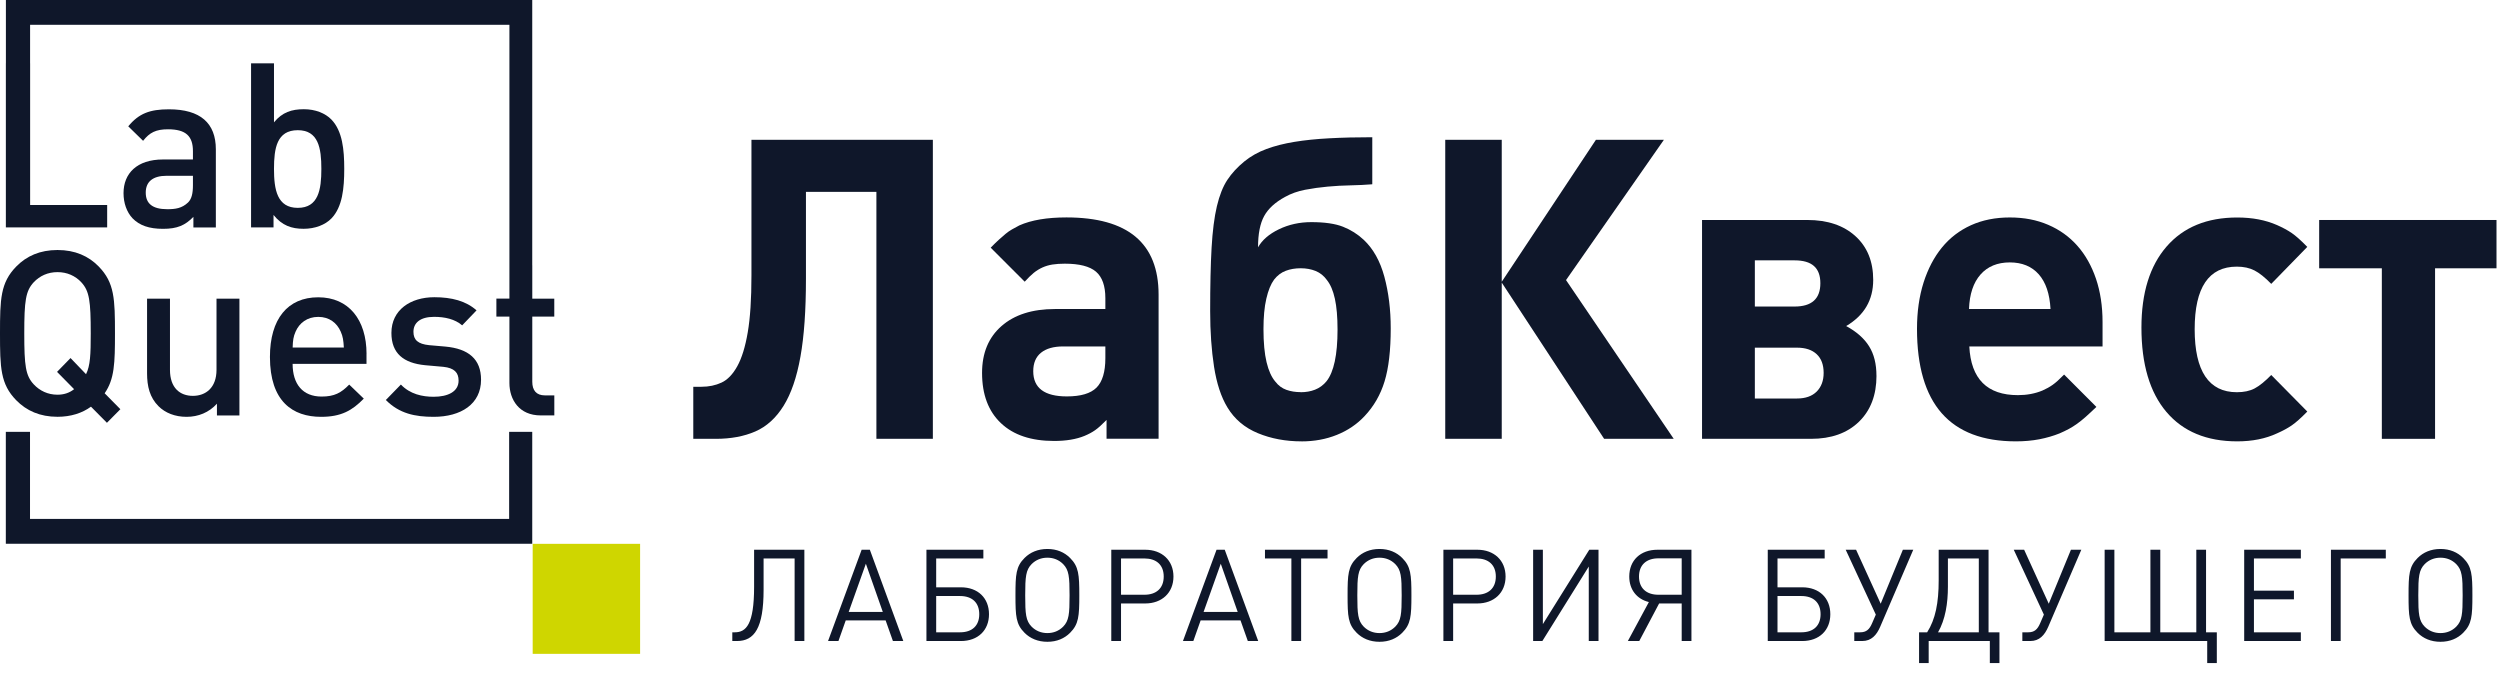
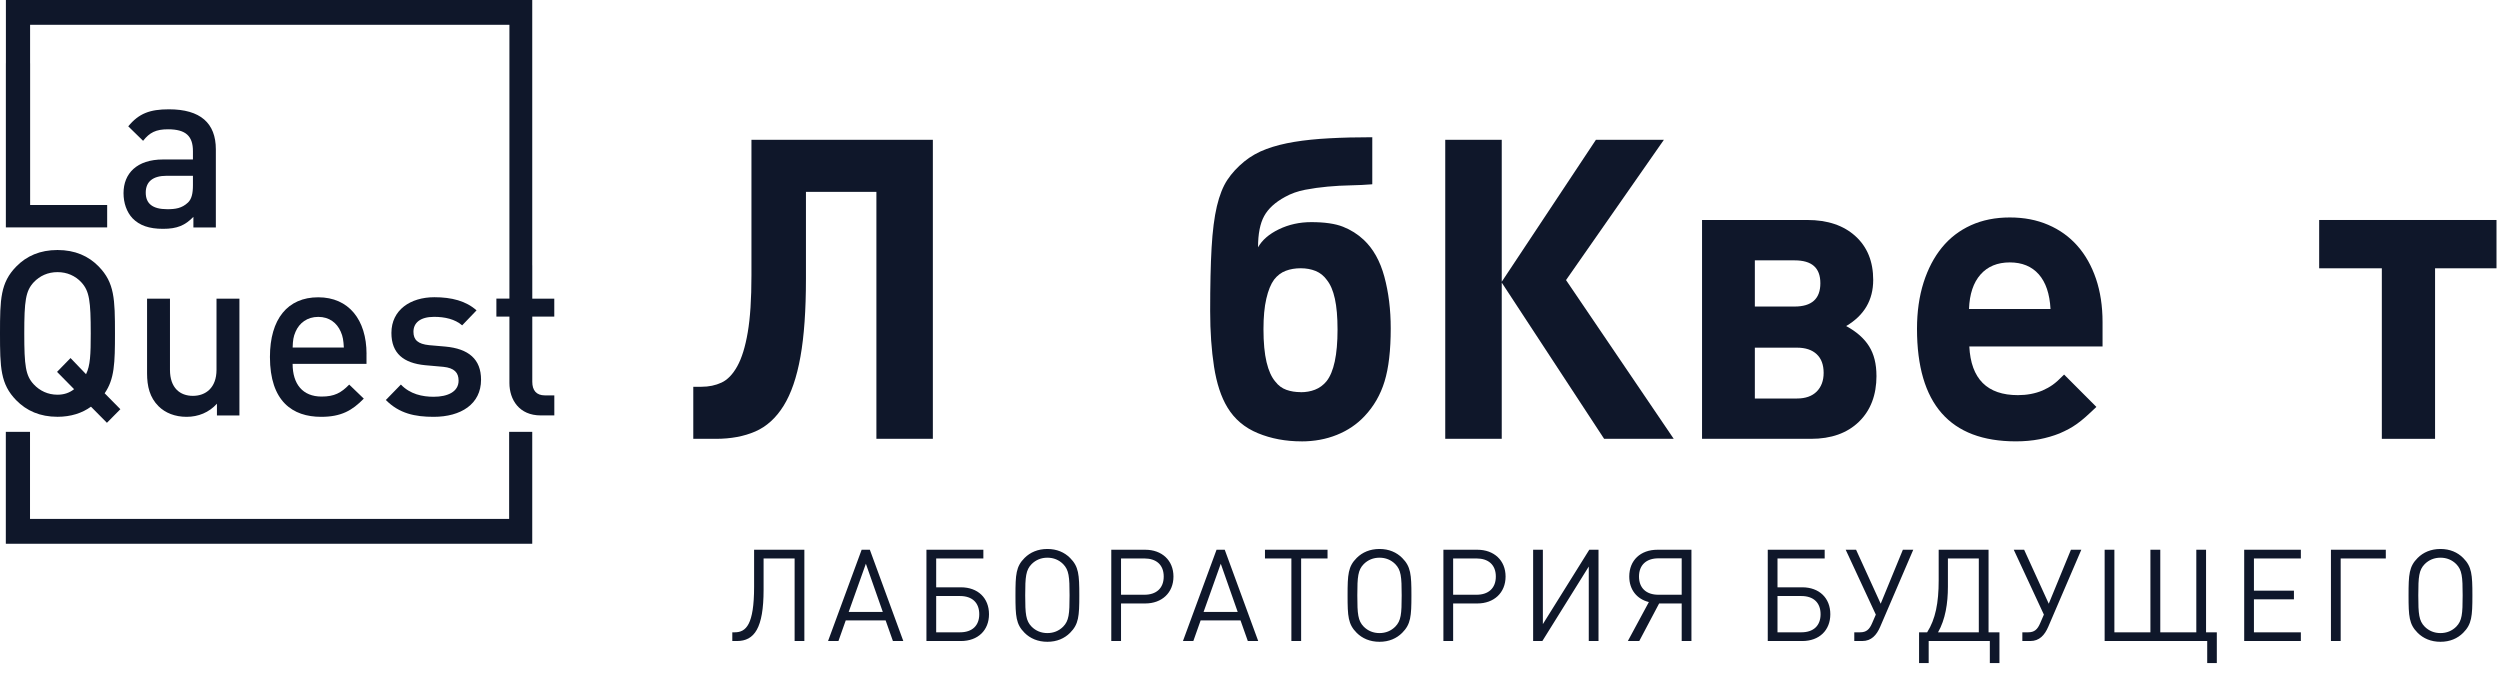
<svg xmlns="http://www.w3.org/2000/svg" width="195" height="53" viewBox="0 0 195 53" fill="none">
-   <path d="M49.928 42.419H41.549V51H49.928V42.419Z" fill="#CFD600" />
  <g style="mix-blend-mode:multiply">
    <path d="M12.717 12.439C10.668 12.439 9.635 13.536 9.635 15.064C9.635 15.837 9.881 16.537 10.335 17.024C10.879 17.581 11.615 17.849 12.717 17.849C13.82 17.849 14.436 17.581 15.085 16.916V17.741H16.836V11.65C16.836 9.601 15.629 8.526 13.177 8.526C11.687 8.526 10.831 8.849 10.004 9.854L11.161 10.984C11.669 10.337 12.159 10.085 13.105 10.085C14.505 10.085 15.049 10.624 15.049 11.792V12.439H12.717ZM15.049 14.451C15.049 15.098 14.944 15.529 14.664 15.797C14.189 16.247 13.682 16.318 13.051 16.318C11.879 16.318 11.368 15.868 11.368 15.024C11.368 14.18 11.912 13.711 13 13.711H15.049V14.448V14.451Z" fill="#0F172A" />
-     <path d="M19.583 4.945V17.738H21.335V16.768C22.002 17.593 22.738 17.846 23.681 17.846C24.576 17.846 25.363 17.541 25.853 17.036C26.712 16.139 26.851 14.682 26.851 13.172C26.851 11.662 26.712 10.226 25.853 9.327C25.363 8.824 24.591 8.519 23.699 8.519C22.753 8.519 22.017 8.754 21.371 9.542V4.942H19.583V4.945ZM23.227 10.155C24.838 10.155 25.066 11.557 25.066 13.175C25.066 14.793 24.838 16.213 23.227 16.213C21.617 16.213 21.371 14.793 21.371 13.175C21.371 11.557 21.596 10.155 23.227 10.155Z" fill="#0F172A" />
    <path d="M7.709 20.795C6.904 19.969 5.853 19.501 4.486 19.501C3.119 19.501 2.067 19.969 1.262 20.795C0.036 22.052 0 23.328 0 26.005C0 28.683 0.036 29.959 1.262 31.216C2.067 32.041 3.119 32.51 4.486 32.51C5.519 32.51 6.411 32.223 7.096 31.721L8.34 32.978L9.389 31.918L8.163 30.676C8.932 29.564 8.968 28.322 8.968 26.005C8.968 23.328 8.932 22.052 7.706 20.795M6.709 29.185L5.501 27.928L4.45 29.006L5.78 30.356C5.396 30.661 4.957 30.787 4.486 30.787C3.731 30.787 3.101 30.482 2.629 29.977C1.998 29.296 1.893 28.541 1.893 26.005C1.893 23.47 1.998 22.699 2.629 22.018C3.104 21.516 3.731 21.226 4.486 21.226C5.24 21.226 5.871 21.516 6.342 22.018C6.973 22.699 7.078 23.473 7.078 26.005C7.078 27.657 7.042 28.52 6.712 29.185" fill="#0F172A" />
    <path d="M18.675 32.405V23.294H16.888V28.846C16.888 30.248 16.046 30.877 15.046 30.877C14.046 30.877 13.258 30.267 13.258 28.846V23.294H11.471V29.117C11.471 30.14 11.681 31.003 12.366 31.687C12.892 32.208 13.646 32.513 14.556 32.513C15.467 32.513 16.308 32.171 16.921 31.487V32.405H18.672H18.675Z" fill="#0F172A" />
    <path d="M28.59 27.608C28.59 24.948 27.205 23.189 24.822 23.189C22.44 23.189 21.055 24.878 21.055 27.842C21.055 31.311 22.824 32.513 25.047 32.513C26.607 32.513 27.466 32.026 28.376 31.092L27.238 29.998C26.607 30.646 26.081 30.932 25.084 30.932C23.611 30.932 22.824 29.962 22.824 28.381H28.587V27.608H28.59ZM22.827 27.105C22.845 26.548 22.881 26.261 23.056 25.867C23.353 25.186 23.966 24.717 24.825 24.717C25.684 24.717 26.279 25.186 26.577 25.867C26.751 26.261 26.787 26.548 26.82 27.105H22.827Z" fill="#0F172A" />
    <path d="M33.826 30.948C32.952 30.948 31.988 30.75 31.269 29.995L30.095 31.2C31.146 32.26 32.372 32.513 33.826 32.513C35.947 32.513 37.522 31.524 37.522 29.619C37.522 28.02 36.557 27.195 34.718 27.031L33.475 26.923C32.597 26.834 32.249 26.511 32.249 25.882C32.249 25.183 32.775 24.714 33.859 24.714C34.7 24.714 35.488 24.893 36.049 25.377L37.17 24.209C36.347 23.473 35.226 23.183 33.877 23.183C32.02 23.183 30.53 24.172 30.53 25.968C30.53 27.567 31.477 28.322 33.159 28.486L34.577 28.612C35.437 28.701 35.77 29.062 35.77 29.69C35.77 30.553 34.929 30.948 33.826 30.948Z" fill="#0F172A" />
    <path d="M43.234 24.696V23.294H41.518V20.69H41.515V0H0.46V4.942H0.457V17.735H8.359V15.991H2.35V4.942H2.347V1.932H39.734V20.835V23.291H38.718V24.693H39.734V29.869C39.734 31.182 40.503 32.402 42.17 32.402H43.237V30.84H42.501C41.834 30.84 41.518 30.445 41.518 29.78V24.696H43.234Z" fill="#0F172A" />
    <path d="M39.713 40.475H2.341V33.684H0.454V42.413H0.511H2.341H39.713H41.515V40.475V33.684H39.713V40.475Z" fill="#0F172A" />
    <path d="M68.359 34.229V14.965H62.864V21.747C62.864 24.194 62.723 26.218 62.434 27.823C62.149 29.428 61.71 30.707 61.118 31.656C60.527 32.605 59.791 33.274 58.91 33.656C58.03 34.038 57.005 34.229 55.834 34.229H54.076V30.168H54.716C55.29 30.168 55.813 30.06 56.281 29.841C56.75 29.623 57.159 29.197 57.51 28.563C57.862 27.928 58.132 27.05 58.324 25.925C58.517 24.801 58.613 23.322 58.613 21.485V10.904H72.763V34.229H68.356H68.359Z" fill="#0F172A" />
-     <path d="M86.311 34.229V32.756C85.947 33.129 85.65 33.394 85.415 33.557C85.181 33.721 84.905 33.869 84.586 34.001C83.946 34.263 83.159 34.395 82.222 34.395C80.434 34.395 79.049 33.933 78.07 33.003C77.09 32.075 76.601 30.769 76.601 29.087C76.601 27.537 77.105 26.32 78.118 25.432C79.13 24.548 80.518 24.104 82.288 24.104H86.218V23.254C86.218 22.293 85.971 21.605 85.485 21.189C84.995 20.773 84.187 20.567 83.057 20.567C82.694 20.567 82.375 20.589 82.099 20.632C81.822 20.675 81.561 20.752 81.317 20.86C81.071 20.971 80.843 21.112 80.629 21.285C80.416 21.461 80.182 21.689 79.927 21.972L77.274 19.319C77.508 19.079 77.721 18.872 77.913 18.697C78.106 18.521 78.28 18.37 78.439 18.238C78.599 18.105 78.764 17.991 78.935 17.893C79.106 17.794 79.296 17.692 79.509 17.581C80.446 17.165 81.669 16.959 83.183 16.959C87.975 16.959 90.37 18.968 90.37 22.986V34.223H86.314L86.311 34.229ZM82.925 27.022C82.18 27.022 81.603 27.186 81.2 27.512C80.795 27.839 80.593 28.319 80.593 28.954C80.593 30.264 81.468 30.92 83.213 30.92C84.301 30.92 85.07 30.692 85.53 30.233C85.986 29.774 86.218 29.009 86.218 27.94V27.022H82.928H82.925Z" fill="#0F172A" />
    <path d="M101.516 34.426C100.281 34.426 99.145 34.214 98.115 33.788C97.082 33.363 96.288 32.691 95.736 31.773C95.246 30.966 94.9 29.912 94.696 28.612C94.495 27.312 94.393 25.867 94.393 24.271C94.393 22.283 94.429 20.635 94.504 19.325C94.579 18.016 94.717 16.934 94.918 16.081C95.12 15.23 95.393 14.546 95.733 14.032C96.072 13.52 96.511 13.043 97.043 12.605C97.553 12.189 98.133 11.863 98.782 11.622C99.431 11.382 100.161 11.197 100.969 11.065C101.777 10.932 102.685 10.84 103.685 10.787C104.686 10.732 105.803 10.704 107.038 10.704V14.374C106.506 14.417 105.942 14.445 105.344 14.457C104.746 14.469 104.151 14.5 103.556 14.556C102.961 14.611 102.375 14.691 101.798 14.802C101.225 14.913 100.702 15.098 100.233 15.36C99.467 15.776 98.923 16.272 98.605 16.851C98.286 17.43 98.127 18.244 98.127 19.291C98.445 18.724 98.989 18.253 99.755 17.883C100.522 17.514 101.363 17.326 102.279 17.326C103.322 17.326 104.148 17.446 104.755 17.686C105.362 17.926 105.899 18.265 106.368 18.703C107.113 19.402 107.651 20.364 107.981 21.587C108.312 22.81 108.477 24.154 108.477 25.617C108.477 27.321 108.318 28.695 107.997 29.746C107.678 30.794 107.155 31.699 106.431 32.464C105.836 33.098 105.115 33.582 104.274 33.921C103.433 34.26 102.51 34.429 101.51 34.429L101.516 34.426ZM101.453 30.593C101.859 30.593 102.231 30.529 102.571 30.396C102.91 30.264 103.211 30.048 103.466 29.74C104.04 29.019 104.328 27.675 104.328 25.709C104.328 23.744 104.052 22.542 103.499 21.843C103.265 21.516 102.973 21.282 102.622 21.137C102.27 20.995 101.883 20.924 101.456 20.924C101.029 20.924 100.642 20.989 100.29 21.122C99.939 21.254 99.635 21.482 99.38 21.809C99.124 22.157 98.92 22.656 98.773 23.3C98.623 23.944 98.551 24.736 98.551 25.676C98.551 26.723 98.632 27.58 98.791 28.248C98.95 28.914 99.179 29.422 99.479 29.77C99.713 30.076 100.002 30.288 100.341 30.408C100.681 30.529 101.053 30.587 101.459 30.587L101.453 30.593Z" fill="#0F172A" />
    <path d="M112.729 34.229V10.904H117.136V21.978L124.482 10.904H129.784L122.15 21.846L130.551 34.229H125.122L117.136 22.043V34.229H112.729Z" fill="#0F172A" />
    <path d="M146.366 29.305C146.366 30.815 145.906 32.014 144.993 32.901C144.076 33.788 142.83 34.229 141.255 34.229H132.759V17.159H140.97C142.544 17.159 143.797 17.578 144.722 18.419C145.648 19.258 146.11 20.398 146.11 21.836C146.11 23.405 145.407 24.603 144.001 25.432C144.809 25.87 145.407 26.397 145.789 27.01C146.173 27.623 146.363 28.387 146.363 29.308L146.366 29.305ZM136.878 20.305V23.91H139.975C141.318 23.91 141.988 23.303 141.988 22.092C141.988 20.881 141.318 20.308 139.975 20.308H136.878V20.305ZM142.244 29.083C142.244 28.449 142.063 27.965 141.7 27.626C141.336 27.287 140.826 27.118 140.168 27.118H136.878V31.083H140.168C140.829 31.083 141.339 30.901 141.7 30.544C142.06 30.183 142.244 29.697 142.244 29.087V29.083Z" fill="#0F172A" />
    <path d="M153.606 27.022C153.733 29.555 154.997 30.821 157.398 30.821C158.098 30.821 158.738 30.701 159.312 30.461C159.609 30.331 159.874 30.183 160.108 30.017C160.342 29.854 160.64 29.586 161 29.216L163.518 31.739C163.199 32.044 162.923 32.303 162.689 32.51C162.454 32.716 162.232 32.898 162.019 33.049C161.805 33.203 161.589 33.339 161.367 33.459C161.144 33.579 160.904 33.693 160.649 33.804C160.159 34.001 159.633 34.152 159.071 34.263C158.51 34.371 157.897 34.426 157.239 34.426C152.095 34.426 149.526 31.499 149.526 25.648C149.526 24.317 149.698 23.115 150.037 22.043C150.377 20.974 150.854 20.062 151.47 19.307C152.086 18.552 152.84 17.976 153.733 17.569C154.625 17.165 155.634 16.962 156.761 16.962C157.888 16.962 158.864 17.153 159.756 17.535C160.649 17.917 161.409 18.462 162.037 19.174C162.665 19.883 163.145 20.742 163.488 21.747C163.827 22.752 163.999 23.876 163.999 25.121V27.022H153.606ZM159.94 24.107C159.877 22.918 159.57 22.015 159.023 21.396C158.476 20.779 157.722 20.468 156.761 20.468C155.8 20.468 155.036 20.783 154.481 21.411C153.925 22.04 153.624 22.936 153.582 24.104H159.94V24.107Z" fill="#0F172A" />
-     <path d="M179.969 32.1C179.479 32.602 179.074 32.963 178.755 33.181C178.437 33.4 178.052 33.607 177.605 33.804C176.709 34.22 175.676 34.426 174.507 34.426C172.122 34.426 170.28 33.662 168.982 32.134C167.684 30.605 167.032 28.412 167.032 25.549C167.032 22.841 167.687 20.733 168.997 19.227C170.307 17.72 172.143 16.965 174.507 16.965C175.679 16.965 176.712 17.162 177.605 17.554C178.052 17.751 178.434 17.957 178.755 18.176C179.074 18.395 179.479 18.755 179.969 19.258L177.157 22.142C176.667 21.639 176.232 21.291 175.847 21.094C175.463 20.897 175.006 20.798 174.474 20.798C172.281 20.798 171.184 22.425 171.184 25.679C171.184 28.933 172.281 30.593 174.474 30.593C175.027 30.593 175.49 30.495 175.862 30.297C176.235 30.1 176.664 29.752 177.157 29.25L179.969 32.1Z" fill="#0F172A" />
    <path d="M189.935 20.927V34.229H185.783V20.927H180.895V17.159H194.727V20.927H189.935Z" fill="#0F172A" />
  </g>
  <path d="M62.74 50H61.98V43.56H59.56V46C59.56 49 58.84 50 57.48 50H57.12V49.32H57.31C58.19 49.32 58.82 48.73 58.82 45.77V42.88H62.74V50ZM70.458 50H69.648L69.078 48.39H65.968L65.398 50H64.588L67.208 42.88H67.848L70.458 50ZM68.858 47.73L67.538 43.97L66.198 47.73H68.858ZM77.142 47.91C77.142 49.16 76.282 50 74.952 50H72.262V42.88H76.702V43.56H73.022V45.81H74.952C76.282 45.81 77.142 46.65 77.142 47.91ZM76.382 47.91C76.382 47.01 75.832 46.49 74.882 46.49H73.022V49.32H74.882C75.832 49.32 76.382 48.8 76.382 47.91ZM84.186 46.44C84.186 48.07 84.136 48.69 83.466 49.36C83.026 49.8 82.436 50.06 81.696 50.06C80.956 50.06 80.356 49.8 79.916 49.36C79.246 48.69 79.206 48.07 79.206 46.44C79.206 44.81 79.246 44.19 79.916 43.52C80.356 43.08 80.956 42.82 81.696 42.82C82.436 42.82 83.026 43.08 83.466 43.52C84.136 44.19 84.186 44.81 84.186 46.44ZM83.426 46.44C83.426 44.98 83.376 44.46 82.926 44C82.596 43.67 82.176 43.5 81.696 43.5C81.216 43.5 80.796 43.67 80.466 44C80.016 44.46 79.966 44.98 79.966 46.44C79.966 47.9 80.016 48.42 80.466 48.88C80.796 49.21 81.216 49.38 81.696 49.38C82.176 49.38 82.596 49.21 82.926 48.88C83.376 48.42 83.426 47.9 83.426 46.44ZM91.53 44.97C91.53 46.24 90.62 47.07 89.33 47.07H87.44V50H86.68V42.88H89.33C90.62 42.88 91.53 43.7 91.53 44.97ZM90.77 44.97C90.77 44.03 90.16 43.56 89.27 43.56H87.44V46.39H89.27C90.16 46.39 90.77 45.91 90.77 44.97ZM98.14 50H97.33L96.76 48.39H93.65L93.08 50H92.27L94.89 42.88H95.53L98.14 50ZM96.54 47.73L95.22 43.97L93.88 47.73H96.54ZM103.548 43.56H101.488V50H100.728V43.56H98.668V42.88H103.548V43.56ZM110.091 46.44C110.091 48.07 110.041 48.69 109.371 49.36C108.931 49.8 108.341 50.06 107.601 50.06C106.861 50.06 106.261 49.8 105.821 49.36C105.151 48.69 105.111 48.07 105.111 46.44C105.111 44.81 105.151 44.19 105.821 43.52C106.261 43.08 106.861 42.82 107.601 42.82C108.341 42.82 108.931 43.08 109.371 43.52C110.041 44.19 110.091 44.81 110.091 46.44ZM109.331 46.44C109.331 44.98 109.281 44.46 108.831 44C108.501 43.67 108.081 43.5 107.601 43.5C107.121 43.5 106.701 43.67 106.371 44C105.921 44.46 105.871 44.98 105.871 46.44C105.871 47.9 105.921 48.42 106.371 48.88C106.701 49.21 107.121 49.38 107.601 49.38C108.081 49.38 108.501 49.21 108.831 48.88C109.281 48.42 109.331 47.9 109.331 46.44ZM117.435 44.97C117.435 46.24 116.525 47.07 115.235 47.07H113.345V50H112.585V42.88H115.235C116.525 42.88 117.435 43.7 117.435 44.97ZM116.675 44.97C116.675 44.03 116.065 43.56 115.175 43.56H113.345V46.39H115.175C116.065 46.39 116.675 45.91 116.675 44.97ZM124.684 50H123.924V44.19L120.304 50H119.584V42.88H120.344V48.68L123.964 42.88H124.684V50ZM129.412 47.07L127.862 50H126.972L128.612 46.96C127.672 46.73 127.082 45.99 127.082 44.97C127.082 43.7 127.962 42.88 129.282 42.88H131.932V50H131.172V47.07H129.412ZM131.172 46.39V43.55H129.352C128.402 43.55 127.842 44.08 127.842 44.97C127.842 45.86 128.402 46.39 129.352 46.39H131.172ZM142.765 47.91C142.765 49.16 141.905 50 140.575 50H137.885V42.88H142.325V43.56H138.645V45.81H140.575C141.905 45.81 142.765 46.65 142.765 47.91ZM142.005 47.91C142.005 47.01 141.455 46.49 140.505 46.49H138.645V49.32H140.505C141.455 49.32 142.005 48.8 142.005 47.91ZM149.234 42.88L146.654 48.89C146.374 49.54 145.964 50 145.254 50H144.634V49.32H145.084C145.574 49.32 145.814 49.1 146.024 48.61L146.314 47.94L143.964 42.88H144.774L146.694 47.09L148.424 42.88H149.234ZM149.687 49.32H150.317C150.967 48.3 151.217 47.02 151.217 45.28V42.88H155.107V49.32H155.957V51.72H155.207V50H150.437V51.72H149.687V49.32ZM151.167 49.32H154.347V43.56H151.937V45.75C151.937 47.07 151.737 48.32 151.167 49.32ZM162.343 42.88L159.763 48.89C159.483 49.54 159.073 50 158.363 50H157.743V49.32H158.193C158.683 49.32 158.923 49.1 159.133 48.61L159.423 47.94L157.073 42.88H157.883L159.803 47.09L161.533 42.88H162.343ZM172.912 51.72H172.162V50H164.162V42.88H164.922V49.32H167.732V42.88H168.502V49.32H171.312V42.88H172.072V49.32H172.912V51.72ZM179.467 50H175.047V42.88H179.467V43.56H175.807V46.07H178.927V46.75H175.807V49.32H179.467V50ZM186.093 43.56H182.573V50H181.813V42.88H186.093V43.56ZM192.847 46.44C192.847 48.07 192.797 48.69 192.127 49.36C191.687 49.8 191.097 50.06 190.357 50.06C189.617 50.06 189.017 49.8 188.577 49.36C187.907 48.69 187.867 48.07 187.867 46.44C187.867 44.81 187.907 44.19 188.577 43.52C189.017 43.08 189.617 42.82 190.357 42.82C191.097 42.82 191.687 43.08 192.127 43.52C192.797 44.19 192.847 44.81 192.847 46.44ZM192.087 46.44C192.087 44.98 192.037 44.46 191.587 44C191.257 43.67 190.837 43.5 190.357 43.5C189.877 43.5 189.457 43.67 189.127 44C188.677 44.46 188.627 44.98 188.627 46.44C188.627 47.9 188.677 48.42 189.127 48.88C189.457 49.21 189.877 49.38 190.357 49.38C190.837 49.38 191.257 49.21 191.587 48.88C192.037 48.42 192.087 47.9 192.087 46.44Z" fill="#0F172A" />
</svg>